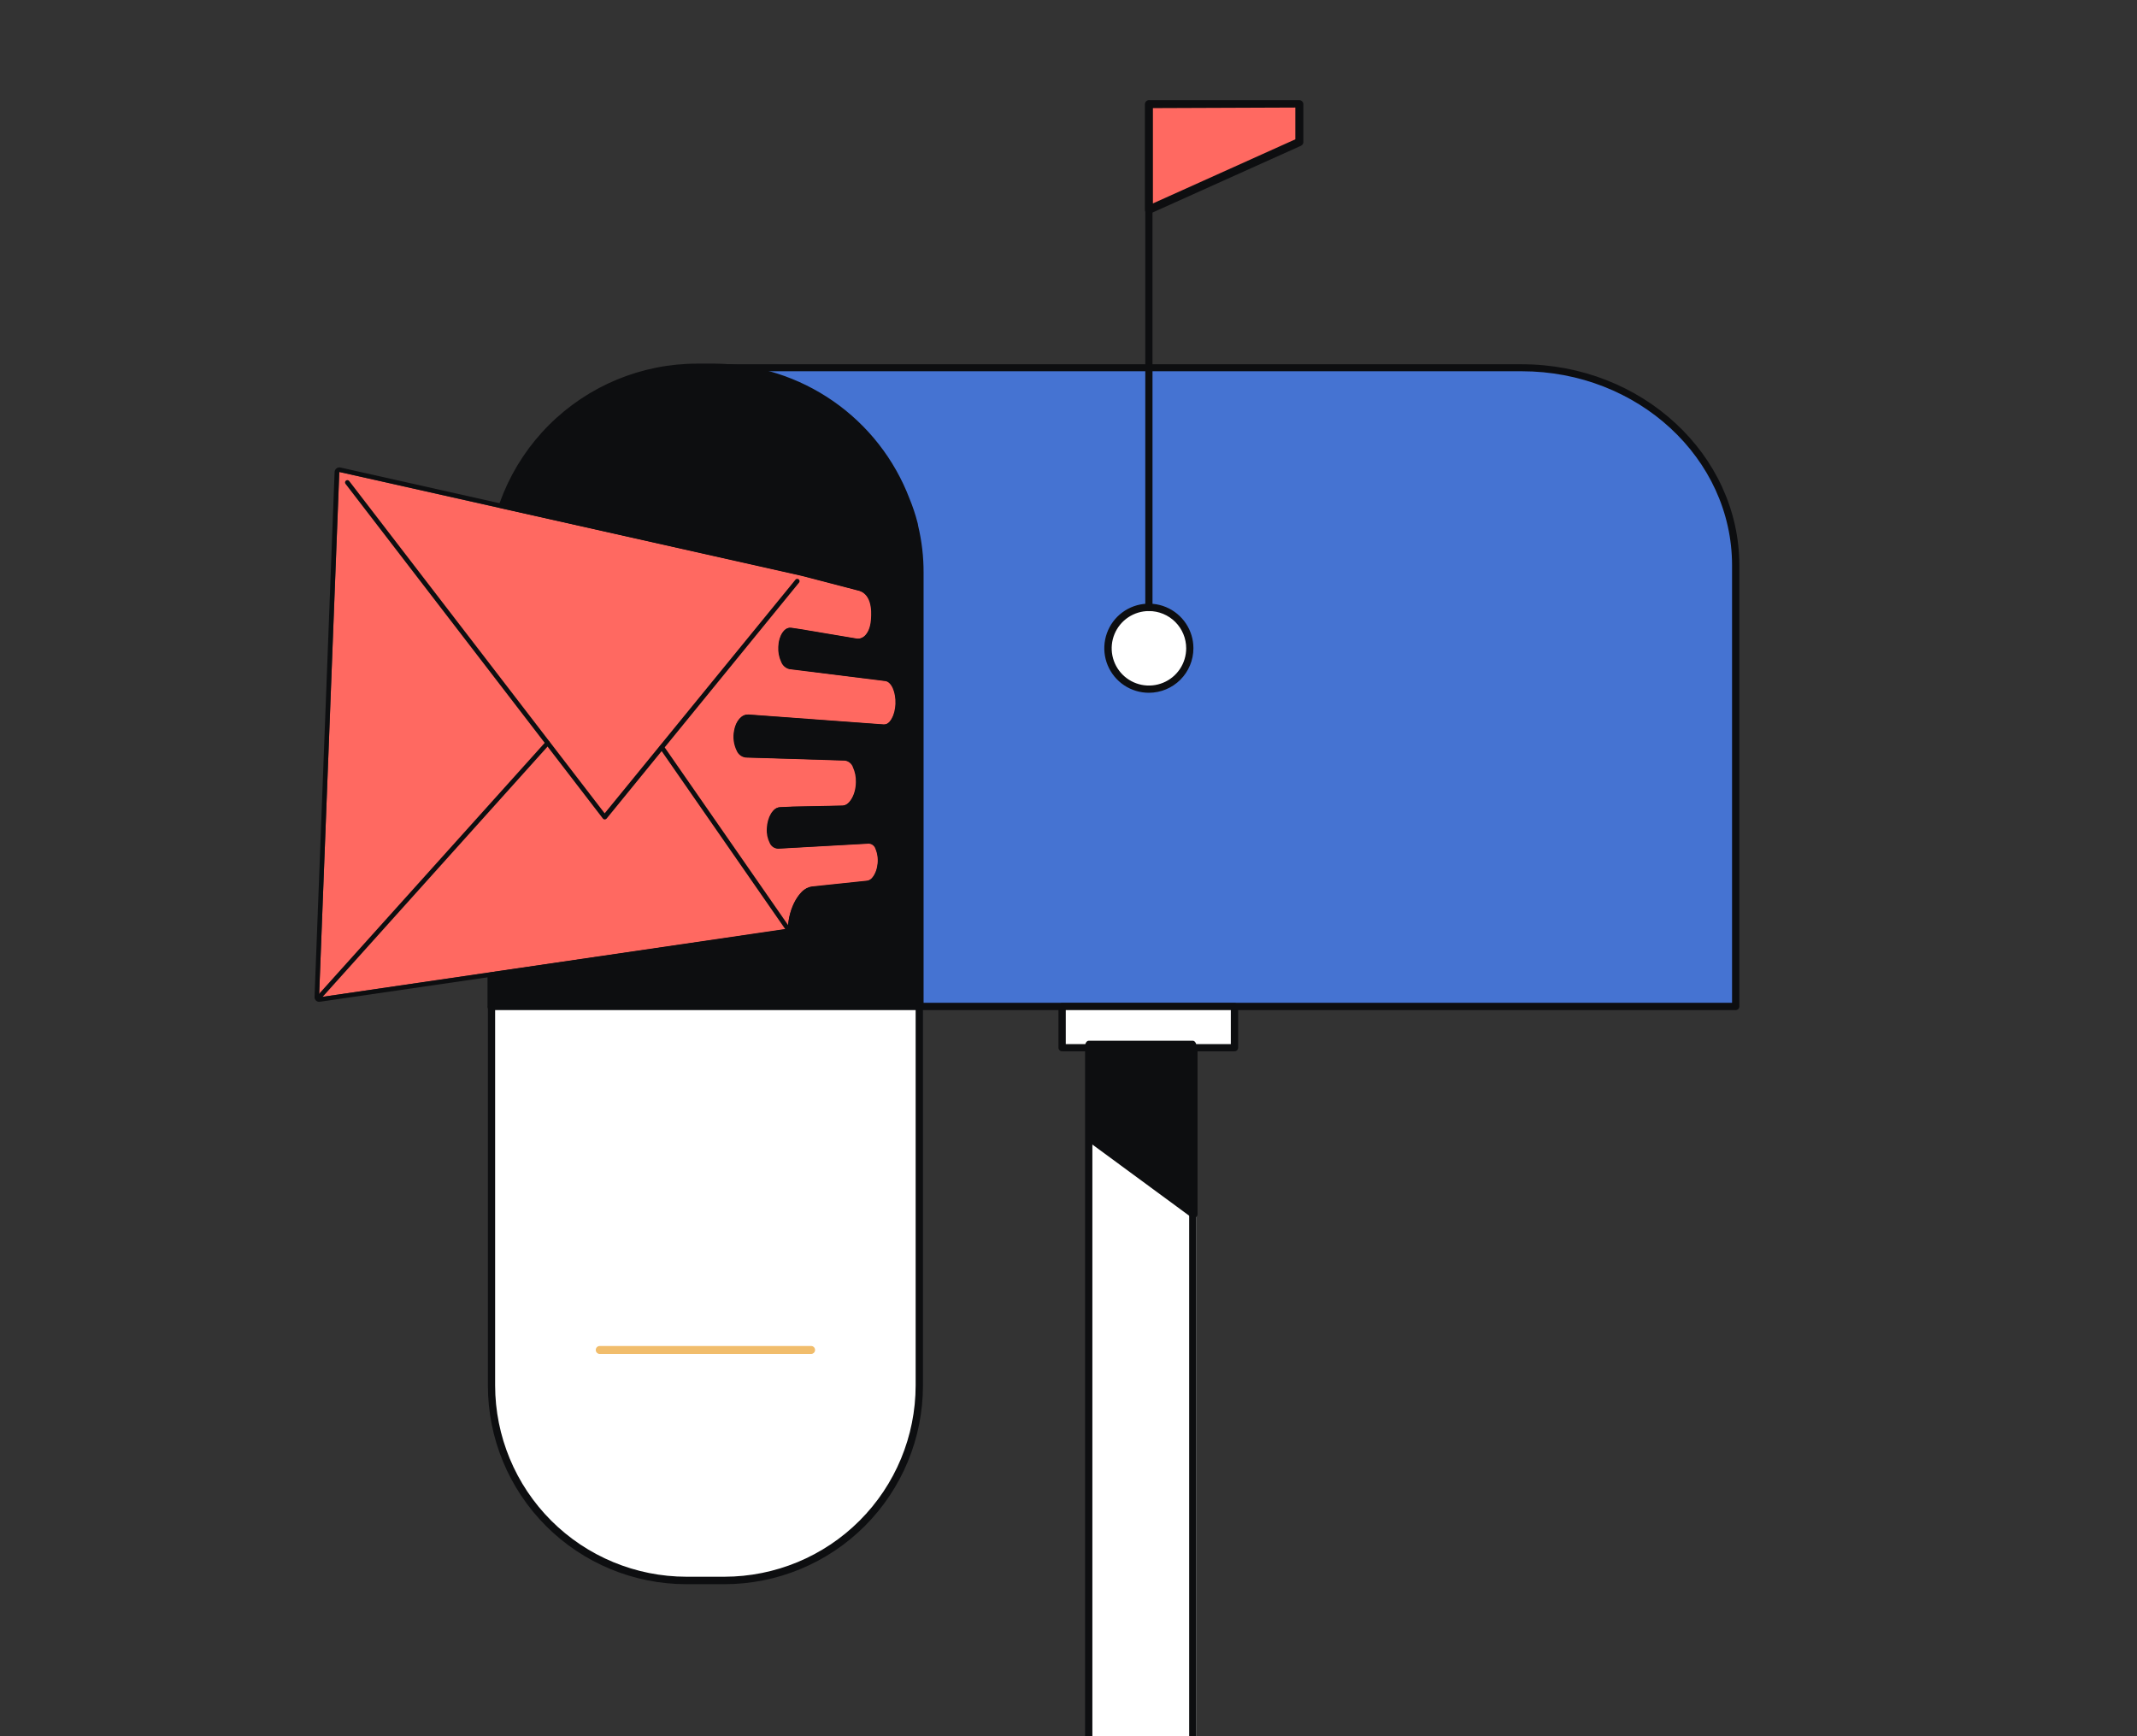
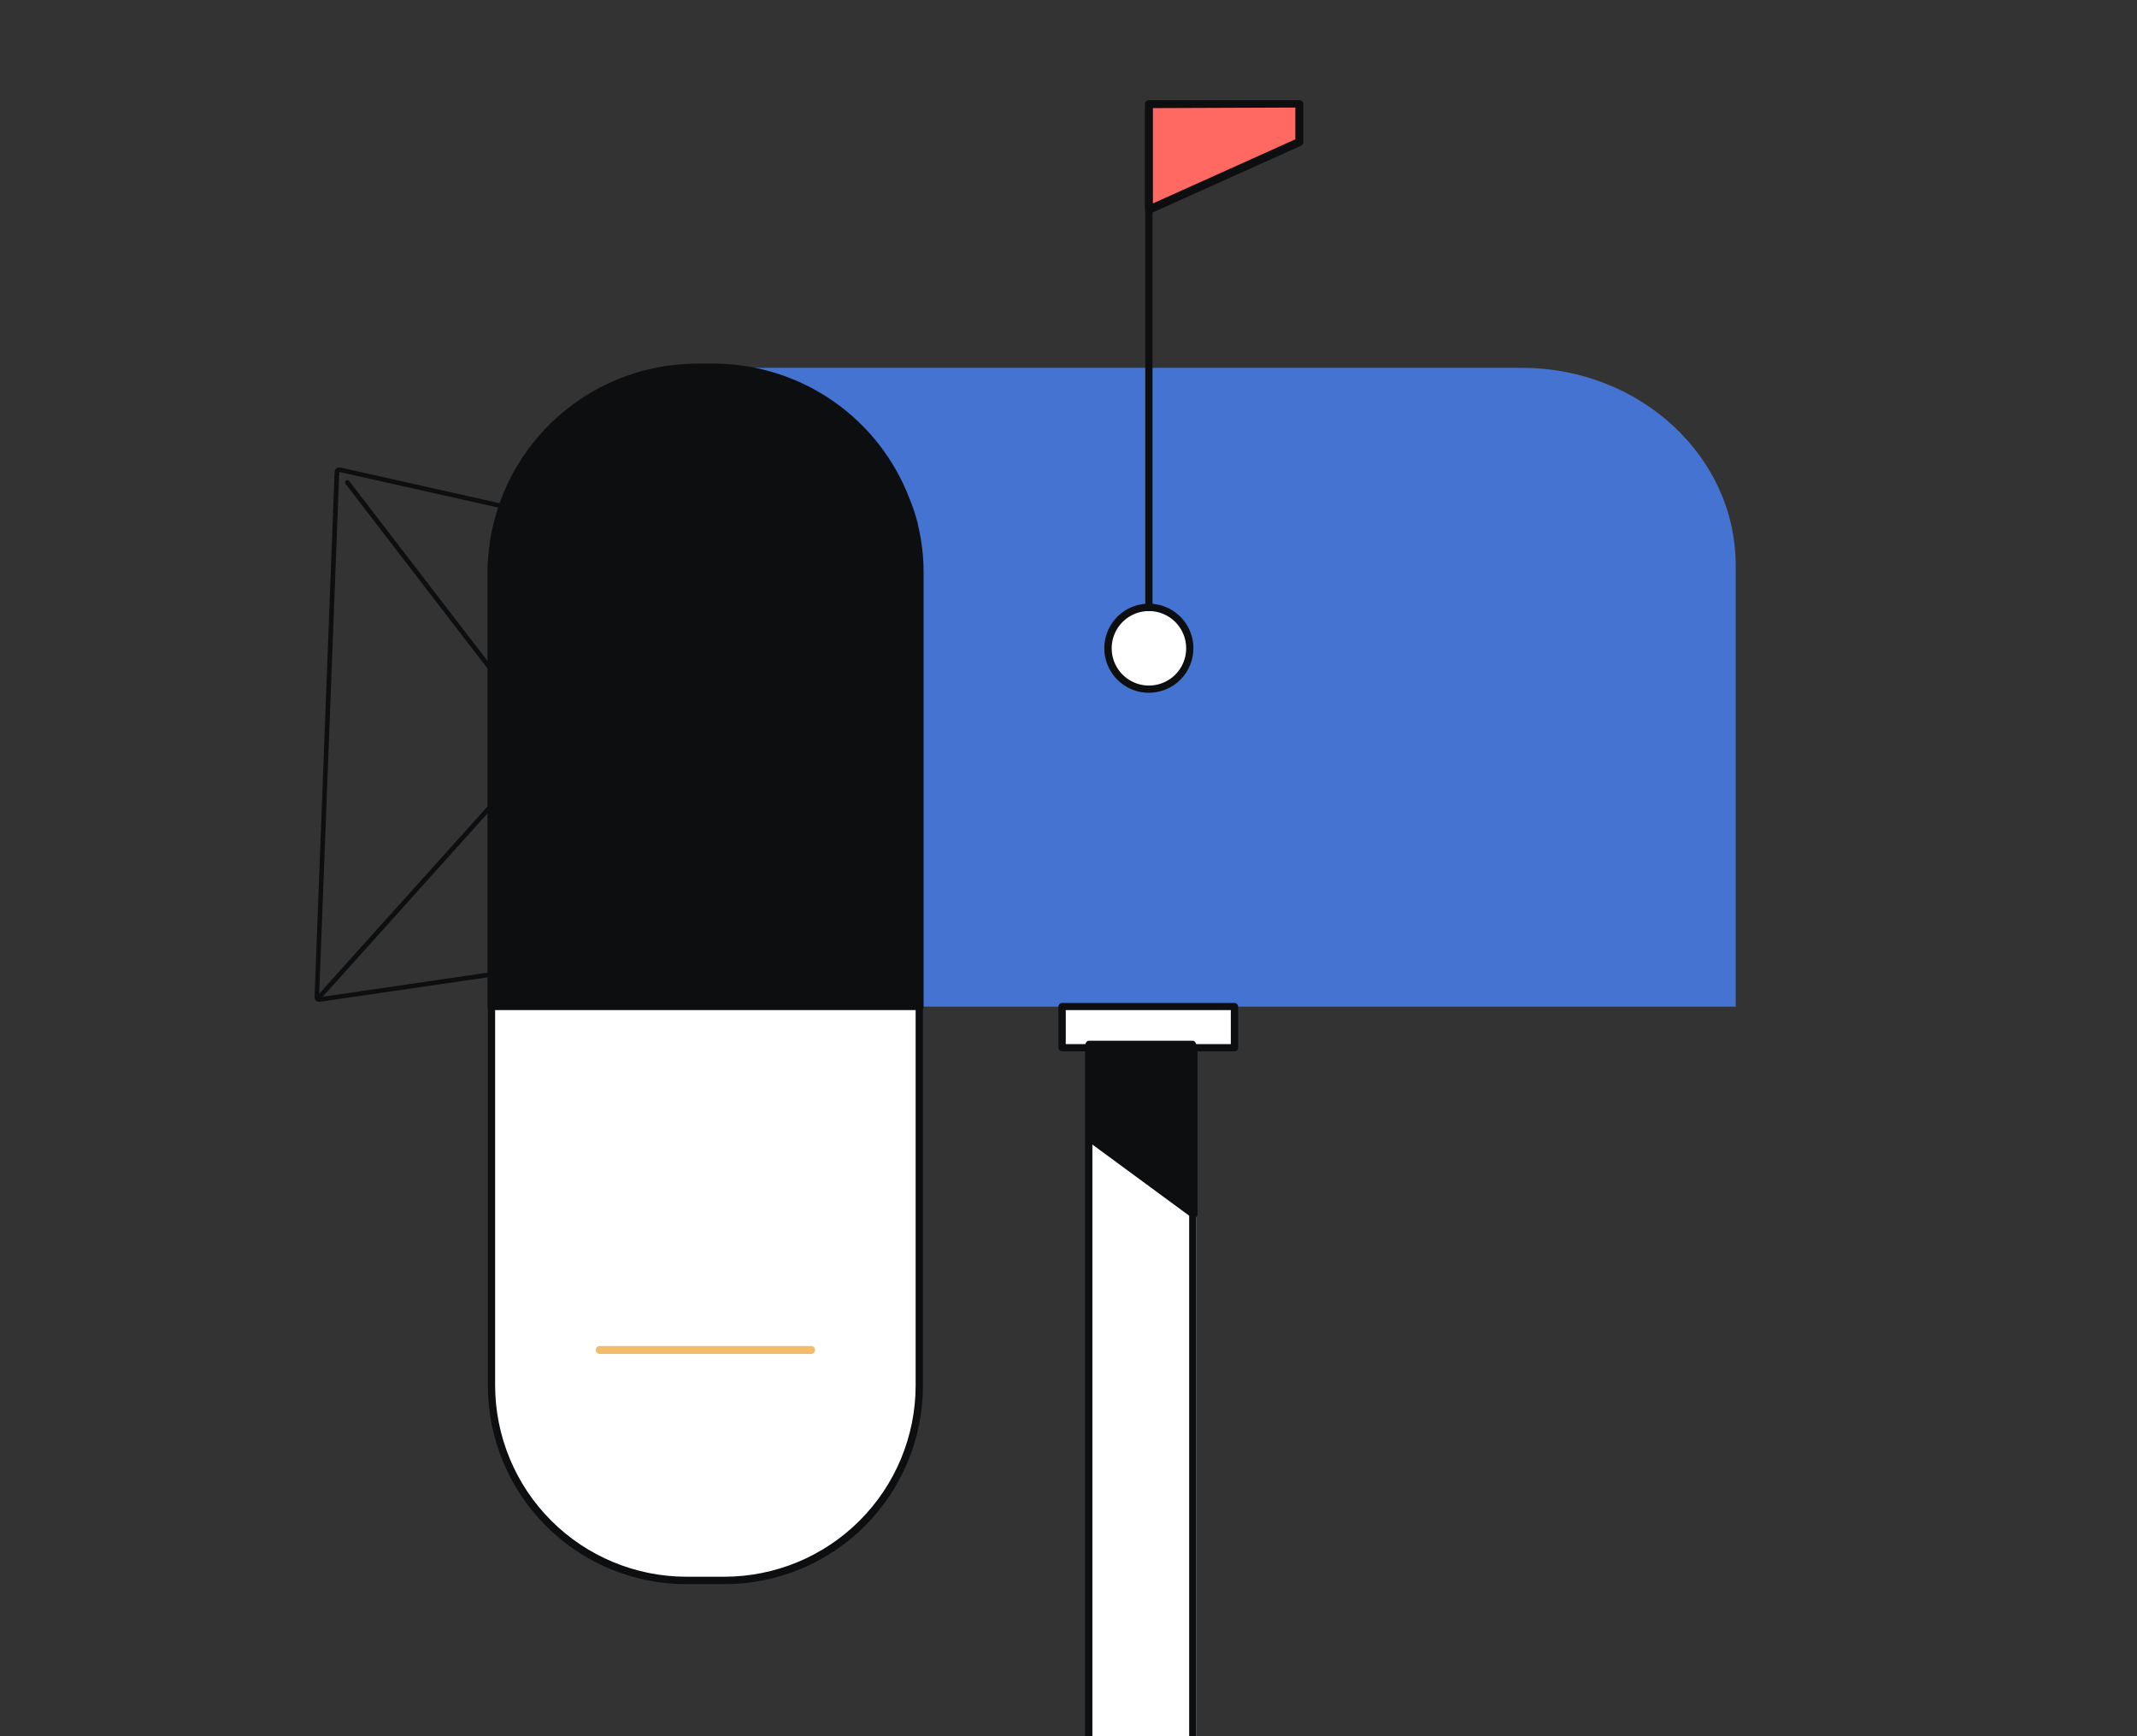
<svg xmlns="http://www.w3.org/2000/svg" width="320" height="260" viewBox="0 0 320 260" fill="none">
  <rect x="0" y="0" width="320" height="260" fill="#333333" stroke="none" />
  <g clip-path="url(#clip0_242_15717)">
    <path d="M227.878 55.084H105.627V150.739H259.909V84.654C259.909 68.347 245.565 55.084 227.878 55.084Z" fill="#4573D2" />
-     <path d="M259.909 151.263H105.626C105.483 151.26 105.347 151.201 105.247 151.098C105.147 150.996 105.091 150.859 105.091 150.716V55.084C105.091 54.942 105.148 54.806 105.248 54.706C105.348 54.605 105.485 54.549 105.626 54.549H227.877C245.838 54.549 260.456 68.073 260.456 84.69V150.739C260.447 150.879 260.386 151.011 260.285 151.108C260.183 151.205 260.049 151.26 259.909 151.263ZM106.174 150.168H259.362V84.654C259.362 68.632 245.243 55.596 227.877 55.596H106.174V150.168Z" fill="#0D0E10" />
    <path d="M137.658 85.843V150.703H73.595V85.843C73.574 78.126 76.472 70.686 81.707 65.016C84.588 61.871 88.093 59.36 91.999 57.644C95.904 55.928 100.124 55.044 104.389 55.048H107.125C113.323 55.096 119.362 57.011 124.455 60.544C129.548 64.077 133.457 69.064 135.672 74.853C136.124 76.016 136.498 77.208 136.79 78.421C136.833 78.54 136.861 78.664 136.873 78.79C137.411 81.102 137.675 83.469 137.658 85.843Z" fill="#0D0E10" />
    <path d="M137.658 151.346H73.595C73.438 151.343 73.288 151.279 73.178 151.168C73.067 151.057 73.003 150.908 73 150.751V85.843C73.003 77.519 76.311 69.537 82.197 63.651C88.083 57.765 96.065 54.457 104.389 54.454H107.125C113.442 54.512 119.594 56.473 124.779 60.08C129.965 63.687 133.943 68.773 136.195 74.674C136.674 75.835 137.071 77.027 137.385 78.243C137.435 78.397 137.466 78.557 137.48 78.718C138.032 81.028 138.308 83.396 138.3 85.772V150.644C138.317 150.735 138.313 150.828 138.288 150.917C138.263 151.006 138.217 151.087 138.155 151.155C138.092 151.223 138.015 151.276 137.929 151.309C137.843 151.342 137.75 151.355 137.658 151.346ZM74.189 150.156H137.063V85.843C137.068 83.532 136.8 81.229 136.266 78.98C136.276 78.885 136.276 78.789 136.266 78.695V78.564C135.949 77.399 135.559 76.255 135.101 75.138C132.926 69.467 129.095 64.581 124.105 61.117C119.116 57.653 113.199 55.77 107.125 55.715H104.401C100.439 55.707 96.513 56.48 92.85 57.99C89.186 59.501 85.856 61.718 83.05 64.516C80.244 67.315 78.018 70.638 76.497 74.298C74.977 77.957 74.193 81.88 74.189 85.843V150.156Z" fill="#0D0E10" />
    <path d="M73.606 150.739H137.658V207.5C137.658 215.241 134.583 222.665 129.109 228.139C123.635 233.613 116.21 236.688 108.469 236.688H102.783C95.042 236.688 87.618 233.613 82.144 228.139C76.67 222.665 73.594 215.241 73.594 207.5V150.739H73.606Z" fill="white" />
    <path d="M108.469 237.235H102.795C94.909 237.235 87.345 234.103 81.769 228.526C76.192 222.949 73.059 215.386 73.059 207.499V150.739C73.062 150.595 73.121 150.458 73.223 150.356C73.325 150.254 73.462 150.195 73.606 150.192H137.658C137.802 150.195 137.939 150.254 138.041 150.356C138.143 150.458 138.202 150.595 138.205 150.739V207.499C138.205 215.386 135.072 222.949 129.495 228.526C123.919 234.103 116.355 237.235 108.469 237.235ZM74.141 151.262V207.476C74.151 215.071 77.173 222.352 82.545 227.722C87.917 233.092 95.2 236.111 102.795 236.117H108.469C116.063 236.111 123.345 233.091 128.715 227.721C134.085 222.351 137.104 215.07 137.111 207.476V151.262H74.141Z" fill="#0D0E10" />
    <path d="M121.457 202.754H89.806C89.648 202.754 89.497 202.691 89.385 202.579C89.274 202.468 89.211 202.317 89.211 202.159C89.211 202.001 89.274 201.85 89.385 201.738C89.497 201.627 89.648 201.564 89.806 201.564H121.457C121.615 201.564 121.766 201.627 121.877 201.738C121.989 201.85 122.052 202.001 122.052 202.159C122.052 202.317 121.989 202.468 121.877 202.579C121.766 202.691 121.615 202.754 121.457 202.754Z" fill="#F1BD6C" />
    <path d="M172.044 103.209C175.427 103.209 178.17 100.467 178.17 97.084C178.17 93.701 175.427 90.958 172.044 90.958C168.661 90.958 165.919 93.701 165.919 97.084C165.919 100.467 168.661 103.209 172.044 103.209Z" fill="white" />
    <path d="M172.045 103.744C170.724 103.747 169.432 103.357 168.333 102.625C167.234 101.892 166.377 100.85 165.87 99.63C165.364 98.411 165.23 97.068 165.488 95.773C165.745 94.477 166.38 93.287 167.314 92.353C168.248 91.419 169.438 90.783 170.734 90.526C172.029 90.269 173.372 90.402 174.592 90.909C175.811 91.415 176.853 92.272 177.586 93.372C178.318 94.471 178.708 95.763 178.705 97.083C178.702 98.849 177.999 100.541 176.751 101.79C175.503 103.038 173.81 103.741 172.045 103.744ZM172.045 91.505C170.941 91.505 169.863 91.832 168.945 92.445C168.028 93.058 167.313 93.929 166.891 94.948C166.468 95.968 166.358 97.09 166.573 98.172C166.788 99.254 167.32 100.248 168.1 101.028C168.88 101.808 169.874 102.339 170.956 102.555C172.038 102.77 173.16 102.659 174.179 102.237C175.199 101.815 176.07 101.1 176.683 100.183C177.296 99.265 177.623 98.187 177.623 97.083C177.623 96.351 177.479 95.625 177.198 94.948C176.918 94.272 176.507 93.657 175.989 93.139C175.471 92.621 174.856 92.21 174.179 91.93C173.503 91.649 172.777 91.505 172.045 91.505Z" fill="#0D0E10" />
    <path d="M172.045 91.505C171.901 91.502 171.763 91.443 171.661 91.341C171.559 91.24 171.501 91.102 171.498 90.958V15.595C171.501 15.452 171.56 15.316 171.662 15.216C171.764 15.116 171.902 15.059 172.045 15.06C172.187 15.06 172.323 15.116 172.423 15.216C172.524 15.317 172.58 15.453 172.58 15.595V90.958C172.58 91.101 172.524 91.238 172.424 91.341C172.324 91.443 172.188 91.502 172.045 91.505Z" fill="#0D0E10" />
    <path d="M194.562 21.292L172.045 31.426V15.595H194.562V21.292Z" fill="#FF6961" />
    <path d="M172.045 32.021C171.931 32.021 171.819 31.988 171.724 31.926C171.638 31.874 171.568 31.8 171.52 31.712C171.472 31.625 171.448 31.526 171.45 31.426V15.595C171.45 15.437 171.513 15.286 171.624 15.174C171.736 15.063 171.887 15 172.045 15H194.573C194.73 15.003 194.879 15.067 194.99 15.178C195.101 15.288 195.165 15.438 195.168 15.595V21.28C195.166 21.396 195.132 21.509 195.069 21.606C195.006 21.703 194.916 21.78 194.811 21.827L172.283 31.962C172.209 31.999 172.128 32.019 172.045 32.021ZM172.64 16.189V30.463L193.966 20.864V16.106L172.64 16.189Z" fill="#0D0E10" />
    <path d="M184.855 150.739H159.044V156.901H184.855V150.739Z" fill="white" />
    <path d="M184.854 157.436H159.043C158.9 157.436 158.763 157.38 158.661 157.28C158.558 157.18 158.499 157.043 158.496 156.9V150.739C158.499 150.595 158.558 150.458 158.66 150.356C158.762 150.254 158.899 150.195 159.043 150.192H184.854C184.998 150.195 185.136 150.254 185.238 150.356C185.34 150.458 185.398 150.595 185.401 150.739V156.9C185.398 157.043 185.339 157.18 185.237 157.28C185.135 157.38 184.997 157.436 184.854 157.436ZM159.591 156.353H184.307V151.262H159.591V156.353Z" fill="#0D0E10" />
    <path d="M163.52 285.1V156.894H179.154V285.1" fill="white" />
    <path d="M178.606 284.981C178.462 284.977 178.326 284.889 178.226 284.738C178.125 284.587 178.069 284.384 178.069 284.172V157.523H163.568V284.172C163.58 284.287 163.575 284.404 163.553 284.516C163.531 284.628 163.493 284.731 163.441 284.819C163.39 284.907 163.326 284.978 163.254 285.027C163.183 285.075 163.105 285.1 163.026 285.1C162.947 285.1 162.869 285.075 162.797 285.027C162.726 284.978 162.662 284.907 162.61 284.819C162.559 284.731 162.521 284.628 162.499 284.516C162.477 284.404 162.472 284.287 162.483 284.172V156.661C162.483 156.555 162.497 156.449 162.525 156.351C162.552 156.253 162.593 156.164 162.644 156.089C162.695 156.014 162.755 155.954 162.822 155.913C162.888 155.873 162.96 155.852 163.032 155.852H178.606C178.678 155.852 178.749 155.873 178.816 155.913C178.882 155.954 178.943 156.014 178.994 156.089C179.045 156.164 179.085 156.253 179.113 156.351C179.14 156.449 179.154 156.555 179.154 156.661V284.172C179.154 284.278 179.14 284.383 179.113 284.482C179.085 284.58 179.045 284.669 178.994 284.744C178.943 284.819 178.882 284.879 178.816 284.92C178.749 284.96 178.678 284.981 178.606 284.981Z" fill="#0D0E10" />
    <path d="M163.195 170.365L178.729 181.796V156.901H163.195V170.365Z" fill="#0D0E10" />
    <path d="M178.729 182.39C178.606 182.391 178.485 182.354 178.384 182.283L162.838 170.853C162.765 170.797 162.706 170.725 162.664 170.642C162.623 170.56 162.601 170.469 162.6 170.377V156.901C162.6 156.743 162.663 156.592 162.775 156.48C162.886 156.369 163.037 156.306 163.195 156.306H178.729C178.887 156.306 179.038 156.369 179.15 156.48C179.261 156.592 179.324 156.743 179.324 156.901V181.796C179.327 181.906 179.298 182.015 179.241 182.11C179.184 182.205 179.102 182.281 179.003 182.331C178.918 182.374 178.824 182.395 178.729 182.39ZM163.79 170.068L178.134 180.63V157.495H163.79V170.068Z" fill="#0D0E10" />
-     <path d="M50.816 70.678L47.776 149.352L117.966 139.113C118.094 135.826 119.716 133.005 121.536 132.813L129.79 131.945C130.48 131.876 131.144 130.977 131.358 129.703C131.527 128.82 131.43 127.907 131.08 127.08C131.007 126.869 130.873 126.686 130.694 126.553C130.516 126.42 130.301 126.345 130.079 126.336L116.51 127.09C116.245 127.084 115.987 127.002 115.767 126.854C115.547 126.706 115.374 126.498 115.268 126.255C114.926 125.583 114.772 124.83 114.824 124.077C114.893 122.337 115.76 120.924 116.756 120.903L118.662 120.817L126.102 120.667C127.172 120.667 128.136 119.051 128.163 117.129C128.189 116.369 128.041 115.612 127.729 114.918C127.64 114.649 127.476 114.411 127.257 114.23C127.039 114.049 126.774 113.933 126.493 113.896L111.66 113.441C111.371 113.406 111.096 113.297 110.862 113.123C110.629 112.949 110.444 112.718 110.327 112.451C109.861 111.514 109.718 110.448 109.921 109.421C110.178 107.922 111.082 106.964 112.003 107.028L132.279 108.517C133.205 108.586 134.008 107.194 134.083 105.417C134.152 103.635 133.473 102.099 132.547 101.986L118.207 100.204C117.931 100.139 117.676 100.008 117.462 99.823C117.248 99.637 117.083 99.402 116.981 99.139C116.648 98.427 116.497 97.643 116.542 96.858C116.612 95.14 117.468 93.877 118.448 94.043L119.705 94.23L128.195 95.654C128.992 95.788 130.213 95.199 130.416 92.822C130.759 89.043 128.96 88.54 128.489 88.433L119.994 86.222L50.816 70.678Z" fill="#FF6961" />
    <path d="M50.816 70.678L120.059 86.201L128.553 88.412C129.024 88.519 130.823 89.022 130.48 92.801C130.471 93.659 130.163 94.486 129.608 95.14C129.441 95.324 129.232 95.464 128.999 95.548C128.766 95.632 128.515 95.657 128.27 95.622L119.78 94.198L118.522 94.011C118.331 93.984 118.136 94.006 117.955 94.073C117.774 94.14 117.612 94.251 117.484 94.396C116.913 95.076 116.605 95.938 116.617 96.826C116.572 97.611 116.723 98.394 117.056 99.106C117.158 99.37 117.323 99.605 117.537 99.791C117.75 99.976 118.006 100.107 118.282 100.172L132.622 101.954C133.564 102.083 134.227 103.56 134.158 105.385C134.173 106.377 133.84 107.343 133.216 108.115C133.108 108.236 132.975 108.332 132.826 108.396C132.677 108.459 132.516 108.49 132.354 108.484L112.078 106.996C111.854 106.99 111.632 107.033 111.426 107.121C111.22 107.208 111.035 107.339 110.884 107.505C110.403 108.028 110.093 108.685 109.996 109.389C109.793 110.416 109.936 111.481 110.402 112.419C110.519 112.685 110.704 112.917 110.937 113.091C111.171 113.264 111.446 113.374 111.735 113.409L126.568 113.864C126.849 113.901 127.114 114.017 127.332 114.198C127.551 114.379 127.714 114.617 127.804 114.886C128.116 115.58 128.264 116.337 128.238 117.097C128.267 118.218 127.88 119.311 127.151 120.164C126.902 120.444 126.551 120.613 126.177 120.635L118.737 120.785L116.831 120.871C116.474 120.895 116.141 121.056 115.9 121.32C115.361 122.005 115.023 122.827 114.925 123.693C114.827 124.559 114.971 125.435 115.343 126.223C115.449 126.466 115.622 126.674 115.842 126.822C116.062 126.97 116.32 127.052 116.585 127.058L130.127 126.288C130.35 126.296 130.564 126.372 130.743 126.505C130.921 126.638 131.056 126.821 131.128 127.032C131.478 127.859 131.575 128.772 131.406 129.654C131.318 130.346 131.023 130.995 130.561 131.517C130.372 131.714 130.124 131.842 129.854 131.881L121.6 132.748C120.999 132.839 120.447 133.134 120.037 133.583C118.738 135.112 118.023 137.053 118.019 139.059L47.776 149.352L50.8 70.694M50.313 70.207C50.191 70.334 50.118 70.498 50.104 70.673L47.101 149.31C47.097 149.411 47.116 149.512 47.156 149.605C47.196 149.698 47.255 149.782 47.331 149.849C47.407 149.917 47.496 149.967 47.593 149.996C47.691 150.024 47.793 150.031 47.893 150.016L118.078 139.782C118.225 139.756 118.361 139.687 118.469 139.584C118.592 139.461 118.665 139.297 118.672 139.123C118.673 137.295 119.309 135.524 120.471 134.113C120.77 133.777 121.173 133.55 121.616 133.471L129.87 132.604C130.304 132.549 130.706 132.345 131.005 132.026C131.571 131.403 131.934 130.622 132.043 129.788C132.236 128.766 132.119 127.709 131.706 126.753C131.578 126.416 131.35 126.127 131.052 125.923C130.755 125.719 130.402 125.611 130.042 125.613L116.504 126.389C116.221 126.405 115.991 126.057 115.91 125.913C115.612 125.256 115.496 124.531 115.573 123.814C115.65 123.096 115.918 122.413 116.349 121.834C116.469 121.7 116.632 121.613 116.81 121.588L118.704 121.47L126.118 121.326C126.674 121.297 127.197 121.051 127.574 120.64C128.43 119.659 128.889 118.394 128.864 117.092C128.89 116.222 128.718 115.358 128.361 114.565C128.216 114.187 127.97 113.857 127.648 113.611C127.327 113.365 126.943 113.214 126.541 113.173L111.708 112.729C111.54 112.696 111.383 112.62 111.252 112.51C111.121 112.399 111.02 112.257 110.959 112.097C110.567 111.298 110.451 110.391 110.627 109.517C110.7 108.955 110.941 108.427 111.318 108.003C111.4 107.909 111.501 107.833 111.615 107.781C111.728 107.728 111.851 107.7 111.976 107.698L132.252 109.186C132.513 109.198 132.773 109.154 133.014 109.055C133.256 108.956 133.473 108.805 133.649 108.613C134.381 107.722 134.777 106.602 134.768 105.449C134.848 103.228 133.96 101.43 132.622 101.29L118.314 99.487C118.154 99.43 118.009 99.339 117.89 99.22C117.77 99.1 117.679 98.955 117.623 98.796C117.344 98.188 117.218 97.521 117.254 96.853C117.239 96.14 117.475 95.444 117.923 94.888C117.974 94.823 118.04 94.772 118.116 94.737C118.191 94.703 118.274 94.687 118.357 94.69L119.625 94.888L128.093 96.312C128.448 96.362 128.81 96.326 129.148 96.209C129.487 96.092 129.793 95.896 130.042 95.638C130.719 94.868 131.104 93.885 131.128 92.86C131.487 88.808 129.522 87.925 128.655 87.732L120.209 85.548L50.971 70.009C50.871 69.987 50.768 69.987 50.668 70.009C50.568 70.031 50.474 70.075 50.393 70.138L50.313 70.207Z" fill="#0D0E10" />
    <path d="M90.795 122.616C90.728 122.681 90.638 122.718 90.544 122.717C90.493 122.715 90.443 122.703 90.398 122.679C90.353 122.656 90.313 122.624 90.282 122.583L51.737 72.455C51.681 72.381 51.658 72.289 51.671 72.197C51.684 72.106 51.733 72.024 51.806 71.968C51.842 71.94 51.883 71.92 51.926 71.908C51.97 71.896 52.016 71.893 52.061 71.899C52.105 71.905 52.149 71.92 52.188 71.943C52.227 71.966 52.261 71.996 52.288 72.032L90.544 121.797L119.138 86.779C119.199 86.719 119.281 86.684 119.366 86.68C119.452 86.677 119.536 86.704 119.602 86.759C119.669 86.813 119.712 86.89 119.726 86.975C119.739 87.06 119.72 87.146 119.673 87.218L90.822 122.6L90.795 122.616Z" fill="#0D0E10" />
    <path d="M48.022 149.599C47.96 149.661 47.876 149.697 47.788 149.699C47.701 149.701 47.615 149.669 47.551 149.609C47.516 149.579 47.488 149.542 47.468 149.501C47.447 149.46 47.435 149.415 47.432 149.37C47.429 149.324 47.435 149.278 47.45 149.235C47.465 149.191 47.488 149.151 47.519 149.117L81.744 111.048C81.772 111.012 81.808 110.982 81.85 110.961C81.89 110.94 81.935 110.928 81.981 110.925C82.028 110.923 82.074 110.93 82.117 110.947C82.16 110.963 82.199 110.989 82.231 111.022C82.297 111.085 82.337 111.172 82.341 111.263C82.345 111.355 82.313 111.445 82.252 111.514L48.038 149.583L48.022 149.599Z" fill="#0D0E10" />
    <path d="M118.207 139.321L118.164 139.364C118.088 139.416 117.996 139.436 117.905 139.42C117.815 139.404 117.735 139.353 117.682 139.279L98.819 112.108C98.767 112.033 98.747 111.94 98.763 111.85C98.779 111.76 98.83 111.679 98.905 111.626C98.942 111.6 98.984 111.581 99.028 111.571C99.073 111.56 99.119 111.559 99.164 111.567C99.209 111.575 99.252 111.592 99.29 111.617C99.328 111.642 99.361 111.674 99.386 111.712L118.25 138.882C118.294 138.949 118.314 139.03 118.306 139.11C118.299 139.19 118.263 139.264 118.207 139.321Z" fill="#0D0E10" />
  </g>
  <defs>
    <clipPath id="clip0_242_15717">
      <rect width="320" height="260" fill="white" />
    </clipPath>
  </defs>
</svg>